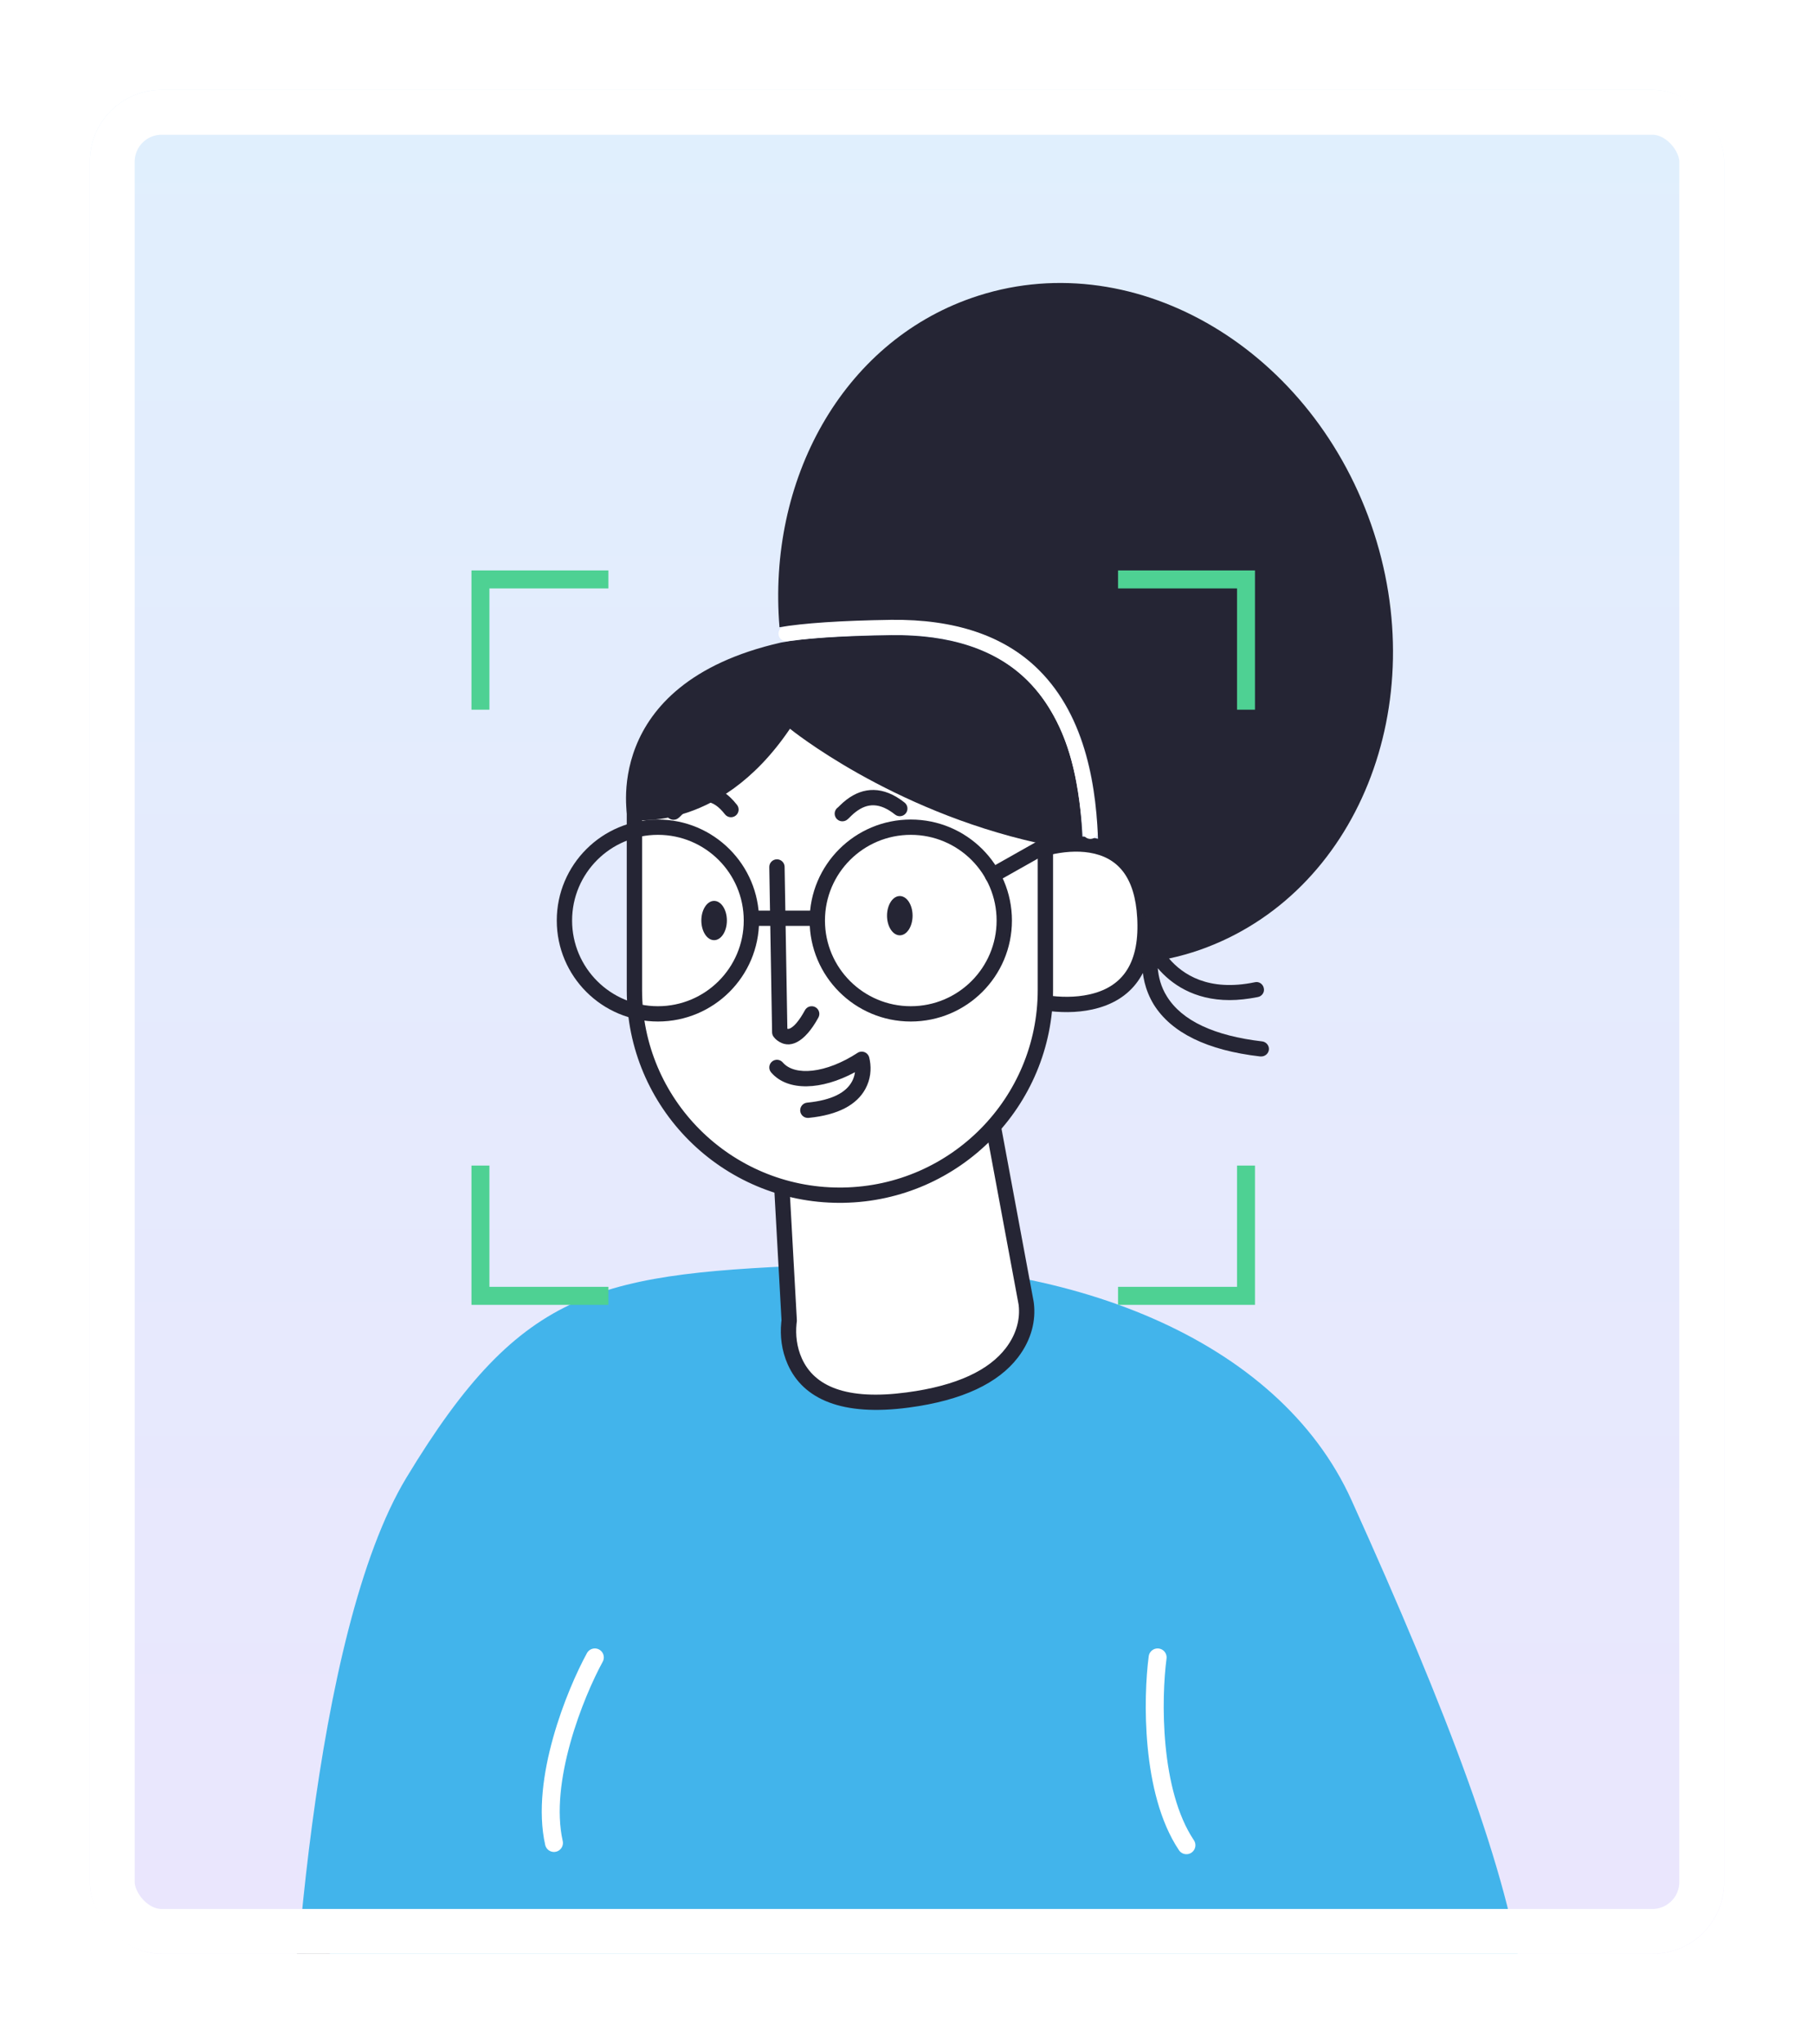
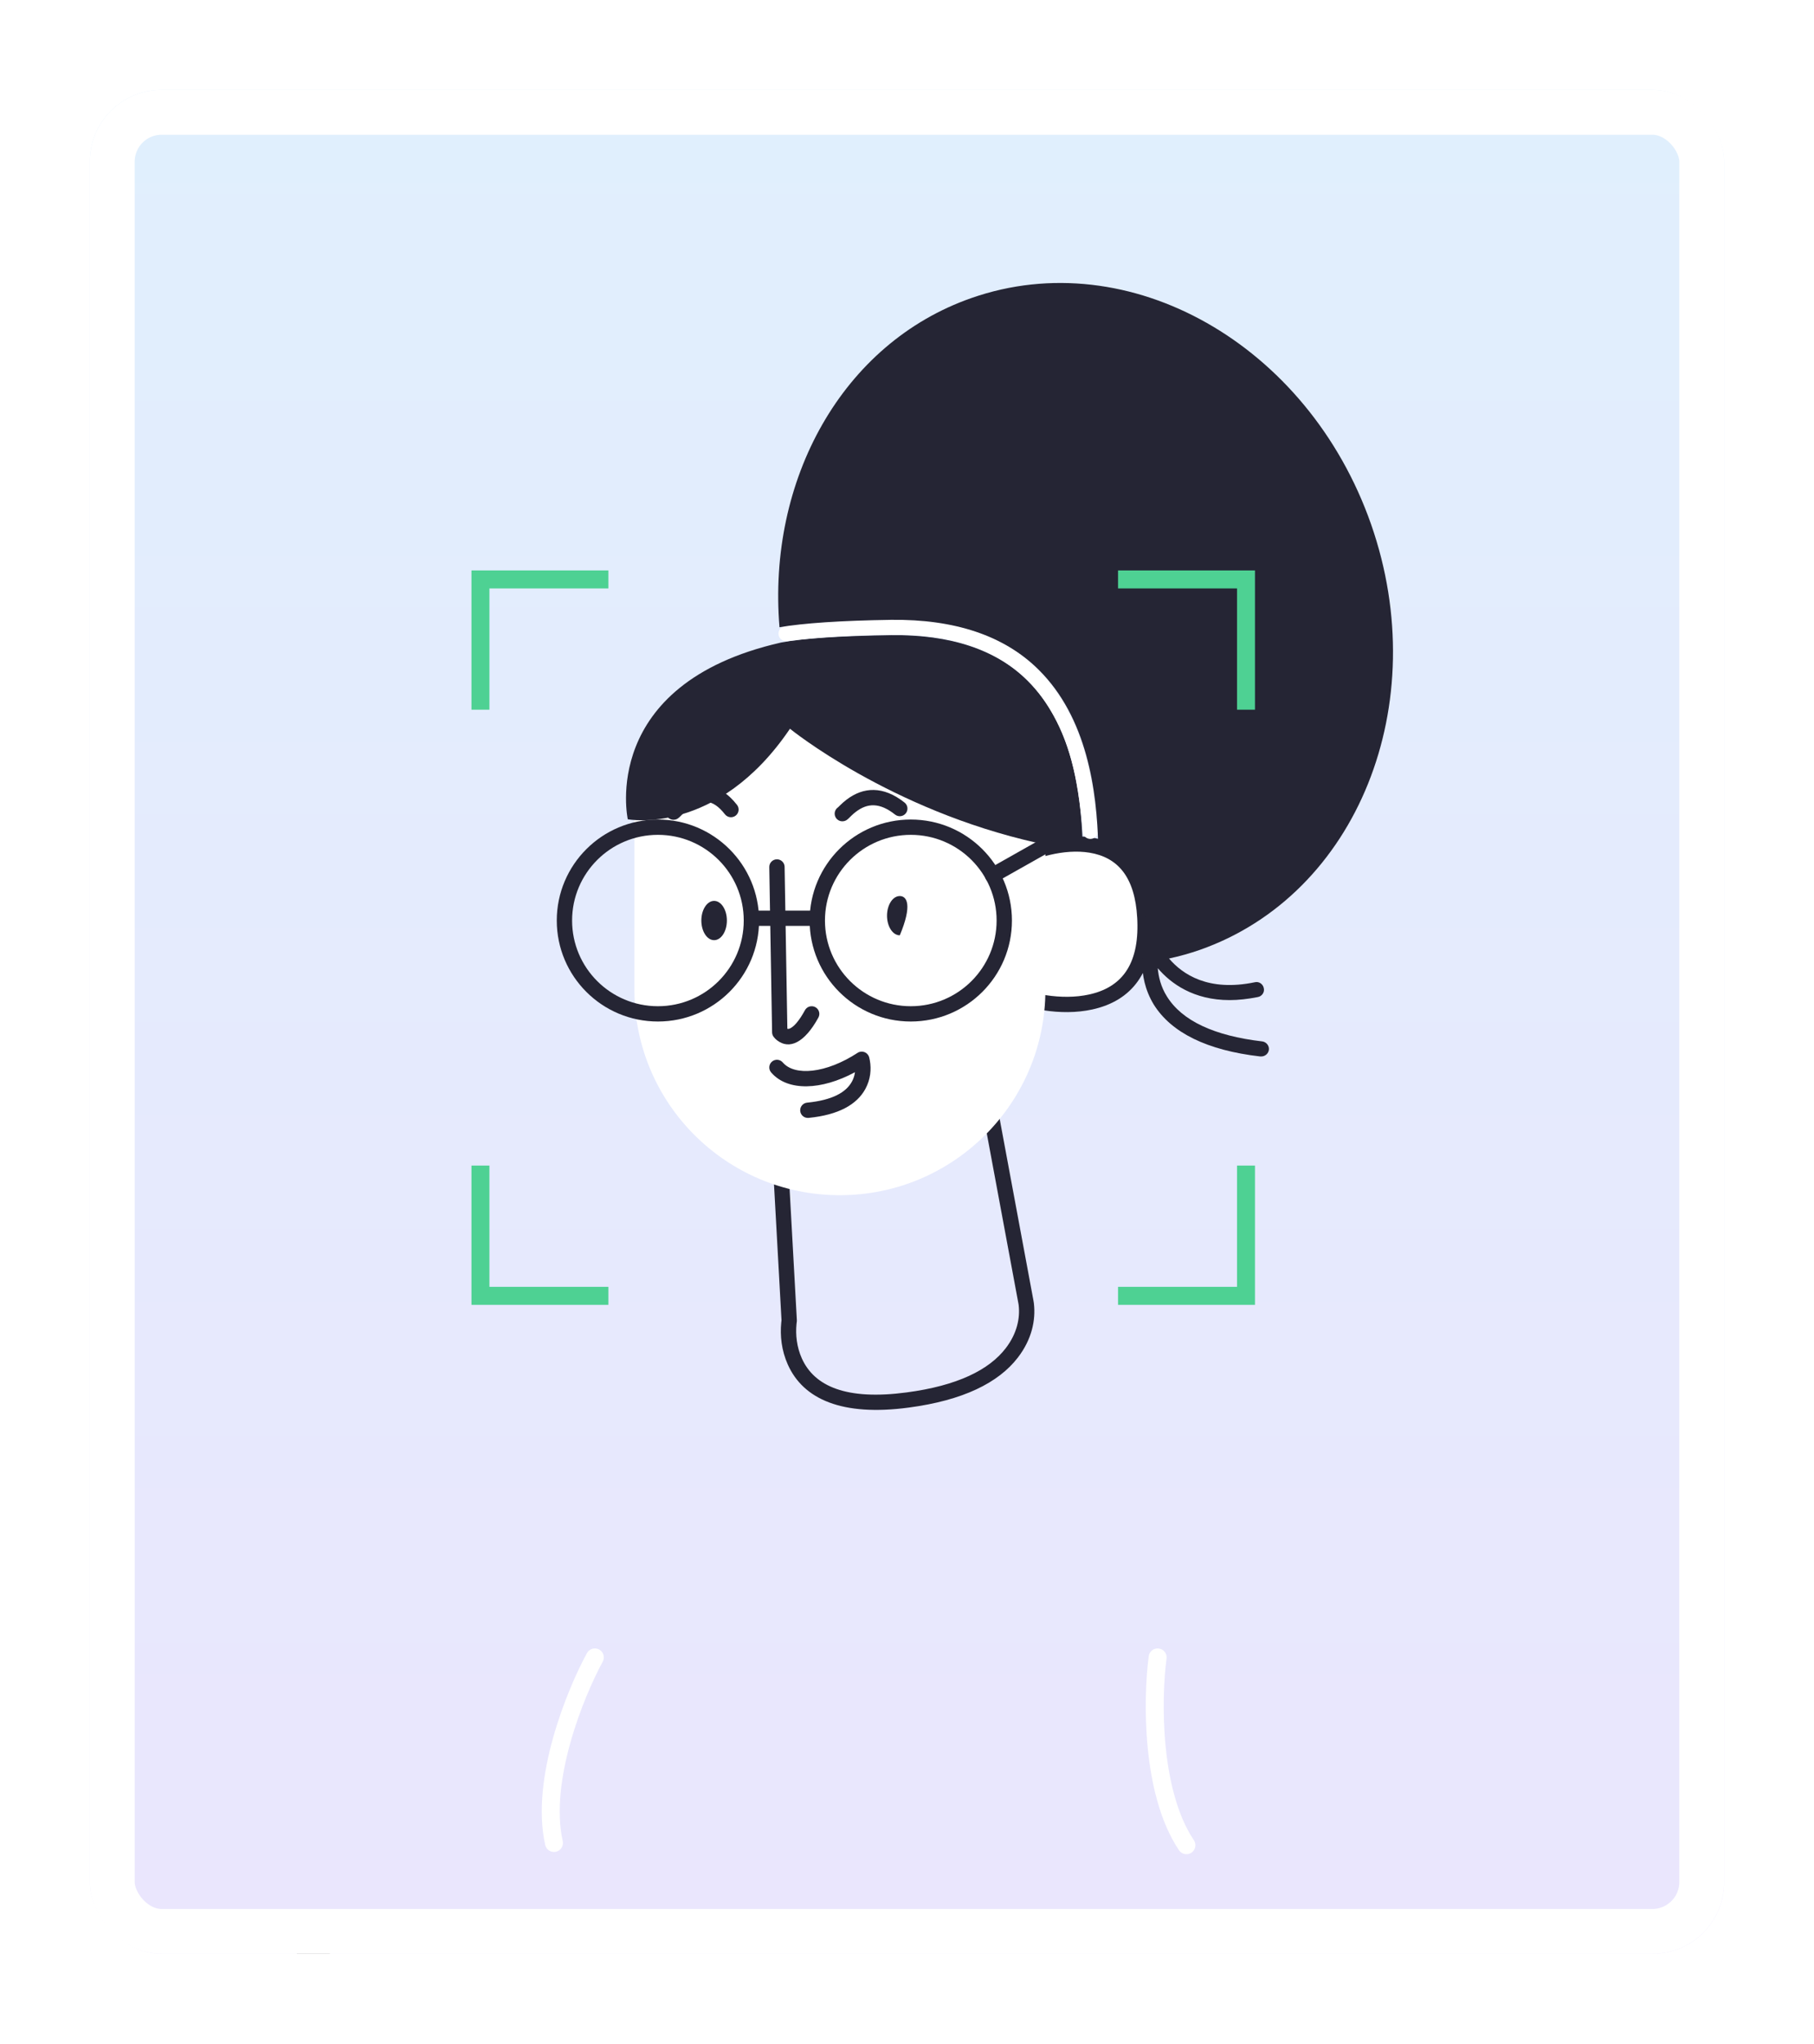
<svg xmlns="http://www.w3.org/2000/svg" width="404" height="455" viewBox="0 0 404 455" fill="none">
  <g filter="url(#filter0_d_142_791)">
    <g clip-path="url(#clip0_142_791)">
      <rect x="20" y="10" width="364" height="415" rx="16" fill="url(#paint0_linear_142_791)" />
-       <path d="M90.5 319.001C69.7 353.401 64.167 438.834 64 474.001H113.5H122.5H312.5C356.5 469 343.5 418 301 324C284.706 287.962 237.5 269.501 185.5 271.501C133.5 273.501 116.5 276.001 90.5 319.001Z" fill="#42B4EB" />
-       <path fill-rule="evenodd" clip-rule="evenodd" d="M173.547 243.886L175.766 284.029C175.766 284.029 172.011 305.719 202.16 301.687C232.196 297.713 228.498 279.941 228.498 279.941L219.226 230.088L173.547 243.886Z" fill="white" />
      <path fill-rule="evenodd" clip-rule="evenodd" d="M218.732 228.458L173.053 242.255C172.3 242.483 171.8 243.195 171.843 243.979L174.052 283.946L174.029 284.128C174.017 284.228 174.005 284.34 173.992 284.464C173.712 287.348 174.037 290.637 175.456 293.803C178.921 301.536 187.553 305.359 202.387 303.376C214.494 301.773 222.37 297.855 226.689 292.243C229.828 288.164 230.681 283.875 230.266 280.238L230.237 280.007C230.218 279.866 230.199 279.749 230.182 279.658L220.904 229.777C220.718 228.779 219.705 228.164 218.732 228.458ZM175.325 245.128L217.896 232.269L226.836 280.339C226.848 280.408 226.861 280.5 226.875 280.623C227.197 283.453 226.517 286.873 223.982 290.167C220.266 294.997 213.212 298.506 201.936 299.999C188.492 301.796 181.362 298.638 178.572 292.412C177.431 289.867 177.162 287.14 177.39 284.793L177.415 284.553C177.429 284.44 177.44 284.361 177.447 284.319L177.464 284.191C177.473 284.106 177.474 284.021 177.47 283.935L175.325 245.128Z" fill="#252534" />
      <path fill-rule="evenodd" clip-rule="evenodd" d="M230.774 179.441C230.774 179.441 254.097 170.697 255.007 194.942C255.917 219.186 230.774 212.884 230.774 212.884" fill="white" />
      <path fill-rule="evenodd" clip-rule="evenodd" d="M233.032 177.015C236.402 176.22 239.878 175.935 243.178 176.472C251.217 177.78 256.291 183.65 256.712 194.878C257.148 206.487 251.969 212.842 243.267 214.743C239.725 215.517 235.994 215.472 232.467 214.937L231.917 214.849C231.222 214.732 230.692 214.62 230.358 214.536C229.444 214.307 228.889 213.381 229.119 212.469C229.34 211.589 230.21 211.043 231.091 211.21L231.462 211.294L231.638 211.331C232.029 211.411 232.479 211.492 232.981 211.569C236.129 212.046 239.463 212.087 242.537 211.415C249.659 209.86 253.674 204.932 253.301 195.005L253.275 194.428C252.782 185.201 248.918 180.857 242.629 179.834C239.836 179.38 236.786 179.63 233.817 180.331C233.243 180.466 232.712 180.61 232.235 180.754L232 180.826C231.826 180.88 231.683 180.928 231.573 180.965L231.374 181.035C230.491 181.366 229.507 180.92 229.176 180.04C228.845 179.159 229.291 178.177 230.174 177.846L230.394 177.766C230.986 177.557 231.889 177.285 233.032 177.015Z" fill="#252534" />
      <path fill-rule="evenodd" clip-rule="evenodd" d="M187.029 256.093V256.093C161.772 256.093 141.293 235.653 141.293 210.442V170.583C141.293 154.458 154.434 141.341 170.589 141.341H210.636C222.867 141.341 232.822 151.278 232.822 163.486V210.386C232.822 235.596 212.343 256.093 187.029 256.093Z" fill="white" />
-       <path fill-rule="evenodd" clip-rule="evenodd" d="M210.636 139.638H170.589C153.491 139.638 139.587 153.517 139.587 170.583V210.442C139.587 236.593 160.829 257.797 187.029 257.797L187.801 257.79C213.72 257.371 234.528 236.264 234.528 210.386V163.486C234.528 150.337 223.809 139.638 210.636 139.638ZM170.589 143.045H210.636C221.924 143.045 231.115 152.219 231.115 163.486V210.386C231.115 234.404 211.801 253.995 187.759 254.384L187.015 254.39C162.714 254.39 143 234.712 143 210.442V170.583C143 155.398 155.376 143.045 170.589 143.045Z" fill="#252534" />
      <path fill-rule="evenodd" clip-rule="evenodd" d="M173.006 181.315C173.915 181.299 174.67 181.996 174.737 182.889L174.741 182.989L175.354 219.035L175.381 219.045C175.505 219.085 175.642 219.076 175.83 219.007L175.913 218.974C176.791 218.599 177.947 217.332 179.274 214.906C179.725 214.081 180.762 213.777 181.589 214.228C182.417 214.679 182.721 215.714 182.269 216.539C179.151 222.238 175.796 223.671 173.117 221.649C172.719 221.349 172.439 221.04 172.26 220.784C172.091 220.541 171.988 220.259 171.961 219.966L171.954 219.84L171.329 183.047C171.313 182.106 172.064 181.331 173.006 181.315Z" fill="#252534" />
      <path fill-rule="evenodd" clip-rule="evenodd" d="M190.987 224.404C191.939 223.782 193.222 224.247 193.554 225.333L193.593 225.474C193.635 225.631 193.681 225.838 193.726 226.089C194.077 228.086 193.886 230.294 192.743 232.409C190.837 235.932 186.719 238.229 180.086 238.881C179.148 238.973 178.312 238.289 178.22 237.353C178.128 236.416 178.813 235.583 179.751 235.49C185.337 234.941 188.426 233.218 189.739 230.79C190.063 230.192 190.268 229.571 190.375 228.951L190.412 228.711L190.36 228.739C182.942 232.727 175.532 232.993 171.859 228.892L171.737 228.752C171.125 228.036 171.211 226.961 171.928 226.351C172.645 225.74 173.722 225.825 174.334 226.541C176.974 229.631 183.962 228.993 190.987 224.404Z" fill="#252534" />
      <path fill-rule="evenodd" clip-rule="evenodd" d="M188.546 168.025C192.27 165.198 196.691 164.896 201.459 168.682C202.197 169.268 202.319 170.339 201.732 171.076C201.146 171.812 200.072 171.934 199.335 171.348C195.884 168.609 193.172 168.794 190.613 170.737C190.267 170.999 189.958 171.268 189.625 171.588L188.998 172.206C188.91 172.29 188.835 172.358 188.755 172.423C188.535 172.601 188.343 172.721 188.012 172.803C187.097 173.032 186.171 172.477 185.942 171.564C185.771 170.879 186.041 170.188 186.572 169.789L186.646 169.736L187.02 169.365C187.531 168.86 187.995 168.444 188.546 168.025Z" fill="#252534" />
-       <path fill-rule="evenodd" clip-rule="evenodd" d="M200.397 198.235C201.968 198.235 203.241 196.277 203.241 193.863C203.241 191.448 201.968 189.491 200.397 189.491C198.826 189.491 197.553 191.448 197.553 193.863C197.553 196.277 198.826 198.235 200.397 198.235Z" fill="#252534" />
+       <path fill-rule="evenodd" clip-rule="evenodd" d="M200.397 198.235C203.241 191.448 201.968 189.491 200.397 189.491C198.826 189.491 197.553 191.448 197.553 193.863C197.553 196.277 198.826 198.235 200.397 198.235Z" fill="#252534" />
      <path fill-rule="evenodd" clip-rule="evenodd" d="M159.041 199.314C160.612 199.314 161.886 197.356 161.886 194.941C161.886 192.527 160.612 190.569 159.041 190.569C157.47 190.569 156.197 192.527 156.197 194.941C156.197 197.356 157.47 199.314 159.041 199.314Z" fill="#252534" />
      <path fill-rule="evenodd" clip-rule="evenodd" d="M151.108 167.488C155.368 164.096 160.04 163.936 164.142 169.196C164.721 169.938 164.588 171.008 163.844 171.586C163.1 172.164 162.028 172.031 161.449 171.289C158.68 167.738 156.159 167.824 153.237 170.151C152.842 170.466 152.484 170.787 152.09 171.173L151.419 171.841C151.329 171.929 151.253 171.998 151.175 172.063C150.942 172.257 150.76 172.375 150.41 172.463C149.496 172.691 148.569 172.136 148.341 171.223C148.169 170.539 148.439 169.847 148.971 169.448L149.036 169.401L149.476 168.962C150.036 168.403 150.531 167.947 151.108 167.488Z" fill="#252534" />
      <path fill-rule="evenodd" clip-rule="evenodd" d="M198.463 131.405C187.37 131.575 178.951 132.086 173.945 133.052V133.052C133.215 142.307 139.814 172.4 139.814 172.4C139.814 172.4 159.724 176.204 175.936 152.243C175.936 152.243 198.178 170.356 231.115 177.68C231.627 177.567 232.253 177.397 232.822 177.226V178.873C234.756 178.362 237.884 177.794 241.127 178.021C240.785 166.154 238.624 151.164 228.84 141.512C221.9 134.642 211.66 131.235 198.463 131.405Z" fill="#252534" />
      <path fill-rule="evenodd" clip-rule="evenodd" d="M174.848 129.377C181.338 128.478 191.555 127.886 200.358 127.942C217.94 128.127 229.69 134.594 236.654 145.998C239.395 150.488 241.307 155.598 242.595 161.331C243.545 165.563 244.055 169.441 244.533 174.921C244.615 175.858 243.92 176.684 242.981 176.766C242.042 176.847 241.215 176.154 241.133 175.216L241.042 174.197C239.981 162.758 238.161 155.013 233.739 147.771C227.397 137.385 216.743 131.522 200.329 131.348L199.326 131.345C190.922 131.339 181.392 131.91 175.318 132.752C174.384 132.881 173.522 132.231 173.393 131.299C173.263 130.367 173.915 129.507 174.848 129.377Z" fill="white" />
      <path fill-rule="evenodd" clip-rule="evenodd" d="M305.35 106.706C291.3 66.62 251.48 44.078 216.382 56.342C187.541 66.392 170.873 96.883 173.604 129.645C178.894 128.736 187.2 128.169 198.463 127.998C212.627 127.828 223.663 131.519 231.286 139.07C242.094 149.745 244.312 165.927 244.597 178.532C249.83 179.952 254.665 184.21 255.064 194.941C255.121 196.02 254.153 204.367 254.381 204.31C254.381 206.979 254.95 210.329 256.941 213.622C260.866 219.925 268.83 223.842 280.662 225.205C280.719 225.205 280.776 225.205 280.89 225.205C281.743 225.205 282.482 224.58 282.596 223.729C282.71 222.82 282.027 221.969 281.117 221.855C270.423 220.606 263.255 217.256 259.899 211.862C258.534 209.704 258.022 207.49 257.851 205.559C260.752 208.966 265.815 212.657 273.836 212.657C275.77 212.657 277.875 212.43 280.15 211.975C281.06 211.805 281.686 210.897 281.458 209.988C281.288 209.08 280.378 208.455 279.467 208.682C269.114 210.84 263.369 206.922 260.354 203.402C262.686 202.891 264.962 202.266 267.237 201.471C302.278 189.15 319.344 146.736 305.35 106.706Z" fill="#252534" />
      <path fill-rule="evenodd" clip-rule="evenodd" d="M202.843 172.457C190.402 172.457 180.316 182.524 180.316 194.942C180.316 207.36 190.402 217.426 202.843 217.426C215.284 217.426 225.37 207.36 225.37 194.942C225.37 182.524 215.284 172.457 202.843 172.457ZM202.843 175.864C213.399 175.864 221.956 184.405 221.956 194.942C221.956 205.478 213.399 214.019 202.843 214.019C192.287 214.019 183.73 205.478 183.73 194.942C183.73 184.405 192.287 175.864 202.843 175.864Z" fill="#252534" />
      <path fill-rule="evenodd" clip-rule="evenodd" d="M181.568 192.727C182.51 192.727 183.274 193.49 183.274 194.431C183.274 195.338 182.564 196.079 181.668 196.131L181.568 196.134H168.029C167.087 196.134 166.323 195.371 166.323 194.431C166.323 193.523 167.033 192.782 167.929 192.73L168.029 192.727H181.568Z" fill="#252534" />
      <path fill-rule="evenodd" clip-rule="evenodd" d="M231.982 176.765C232.802 176.302 233.843 176.591 234.307 177.41C234.754 178.199 234.502 179.192 233.75 179.677L233.661 179.731L221.886 186.374C221.065 186.837 220.024 186.549 219.561 185.73C219.114 184.941 219.366 183.948 220.118 183.462L220.206 183.409L231.982 176.765Z" fill="#252534" />
      <path fill-rule="evenodd" clip-rule="evenodd" d="M146.527 172.457C134.085 172.457 124 182.524 124 194.942C124 207.36 134.085 217.426 146.527 217.426C158.968 217.426 169.053 207.36 169.053 194.942C169.053 182.524 158.968 172.457 146.527 172.457ZM146.527 175.864C157.083 175.864 165.64 184.405 165.64 194.942C165.64 205.478 157.083 214.019 146.527 214.019C135.971 214.019 127.413 205.478 127.413 194.942C127.413 184.405 135.971 175.864 146.527 175.864Z" fill="#252534" />
      <path d="M257.817 359C256.633 367.979 256.259 388.912 264.231 400.81" stroke="white" stroke-width="4" stroke-linecap="round" />
      <path d="M132.476 359C128.132 366.947 120.231 386.336 123.374 400.309" stroke="white" stroke-width="4" stroke-linecap="round" />
      <path d="M68 424.435C67.2 429.235 66.333 458.102 66 471.935H112.5L121 426.935C88.5 443.935 69 418.435 68 424.435Z" fill="white" />
      <path fill-rule="evenodd" clip-rule="evenodd" d="M68.955 426.097C69.384 426.236 70.032 426.527 70.98 427.017C71.482 427.277 72.04 427.577 72.651 427.905C74.957 429.146 78.022 430.795 81.684 432.209C90.543 435.631 103.053 437.761 118.505 430.608L110.793 471.435H67.074C67.246 464.541 67.528 454.71 67.861 445.854C68.202 436.759 68.592 428.849 68.955 426.097ZM82.764 429.411C91.514 432.79 104.052 434.865 119.841 426.606L122.585 425.17L113.28 474.435H64L64.037 472.899C64.204 465.978 64.504 455.296 64.863 445.741C65.219 436.257 65.637 427.709 66.057 425.188C66.156 424.595 66.418 423.904 67.067 423.44C67.706 422.984 68.424 422.96 68.961 423.029C69.961 423.159 71.168 423.737 72.359 424.353C72.915 424.64 73.512 424.961 74.151 425.305C76.451 426.541 79.298 428.072 82.764 429.411Z" fill="#252534" />
      <path d="M135.5 119H107V148" stroke="#4ED193" stroke-width="4" />
      <path d="M135.5 278.5H107V249.5" stroke="#4ED193" stroke-width="4" />
      <path d="M249 119H277.5V148" stroke="#4ED193" stroke-width="4" />
      <path d="M249 278.5H277.5V249.5" stroke="#4ED193" stroke-width="4" />
    </g>
    <rect x="25" y="15" width="354" height="405" rx="11" stroke="white" stroke-width="10" />
  </g>
  <defs>
    <filter id="filter0_d_142_791" x="0" y="0" width="404" height="455" filterUnits="userSpaceOnUse" color-interpolation-filters="sRGB">
      <feFlood flood-opacity="0" result="BackgroundImageFix" />
      <feColorMatrix in="SourceAlpha" type="matrix" values="0 0 0 0 0 0 0 0 0 0 0 0 0 0 0 0 0 0 127 0" result="hardAlpha" />
      <feOffset dy="10" />
      <feGaussianBlur stdDeviation="10" />
      <feComposite in2="hardAlpha" operator="out" />
      <feColorMatrix type="matrix" values="0 0 0 0 0.78 0 0 0 0 0.792 0 0 0 0 0.904 0 0 0 0.25 0" />
      <feBlend mode="normal" in2="BackgroundImageFix" result="effect1_dropShadow_142_791" />
      <feBlend mode="normal" in="SourceGraphic" in2="effect1_dropShadow_142_791" result="shape" />
    </filter>
    <linearGradient id="paint0_linear_142_791" x1="202" y1="10" x2="202" y2="425" gradientUnits="userSpaceOnUse">
      <stop stop-color="#E0EFFD" />
      <stop offset="1" stop-color="#EAE6FD" />
    </linearGradient>
    <clipPath id="clip0_142_791">
      <rect x="20" y="10" width="364" height="415" rx="16" fill="white" />
    </clipPath>
  </defs>
</svg>